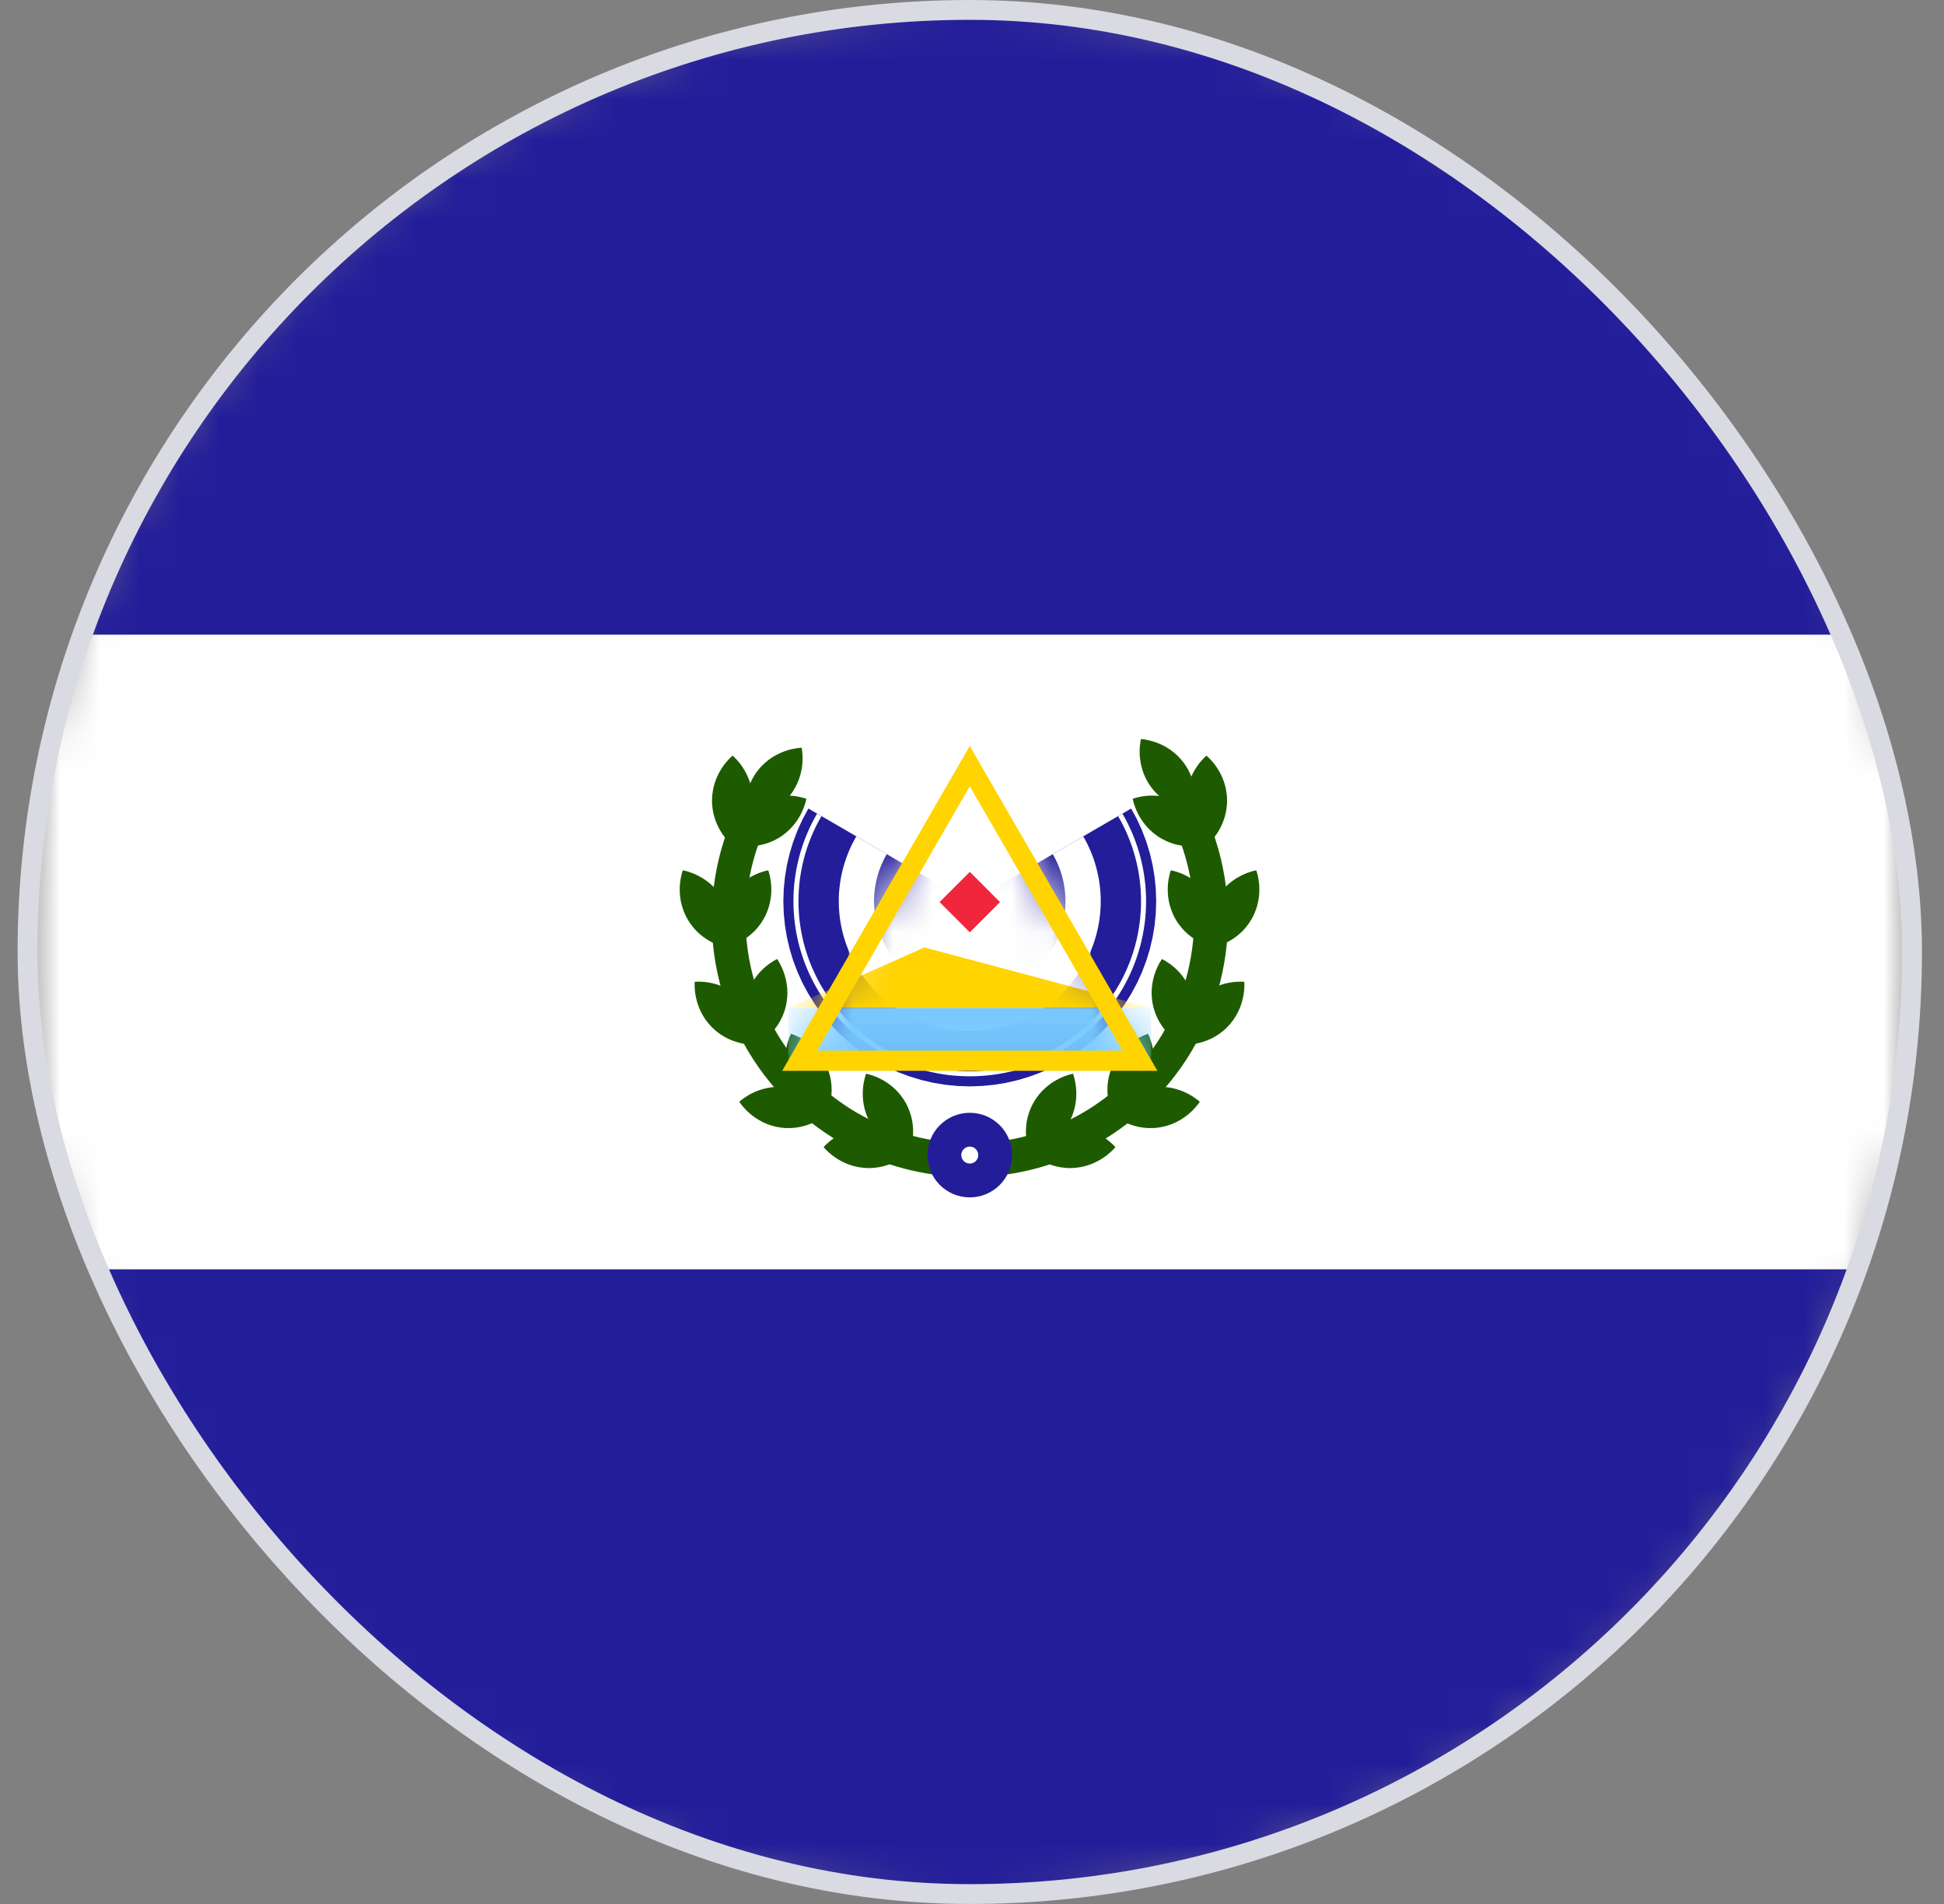
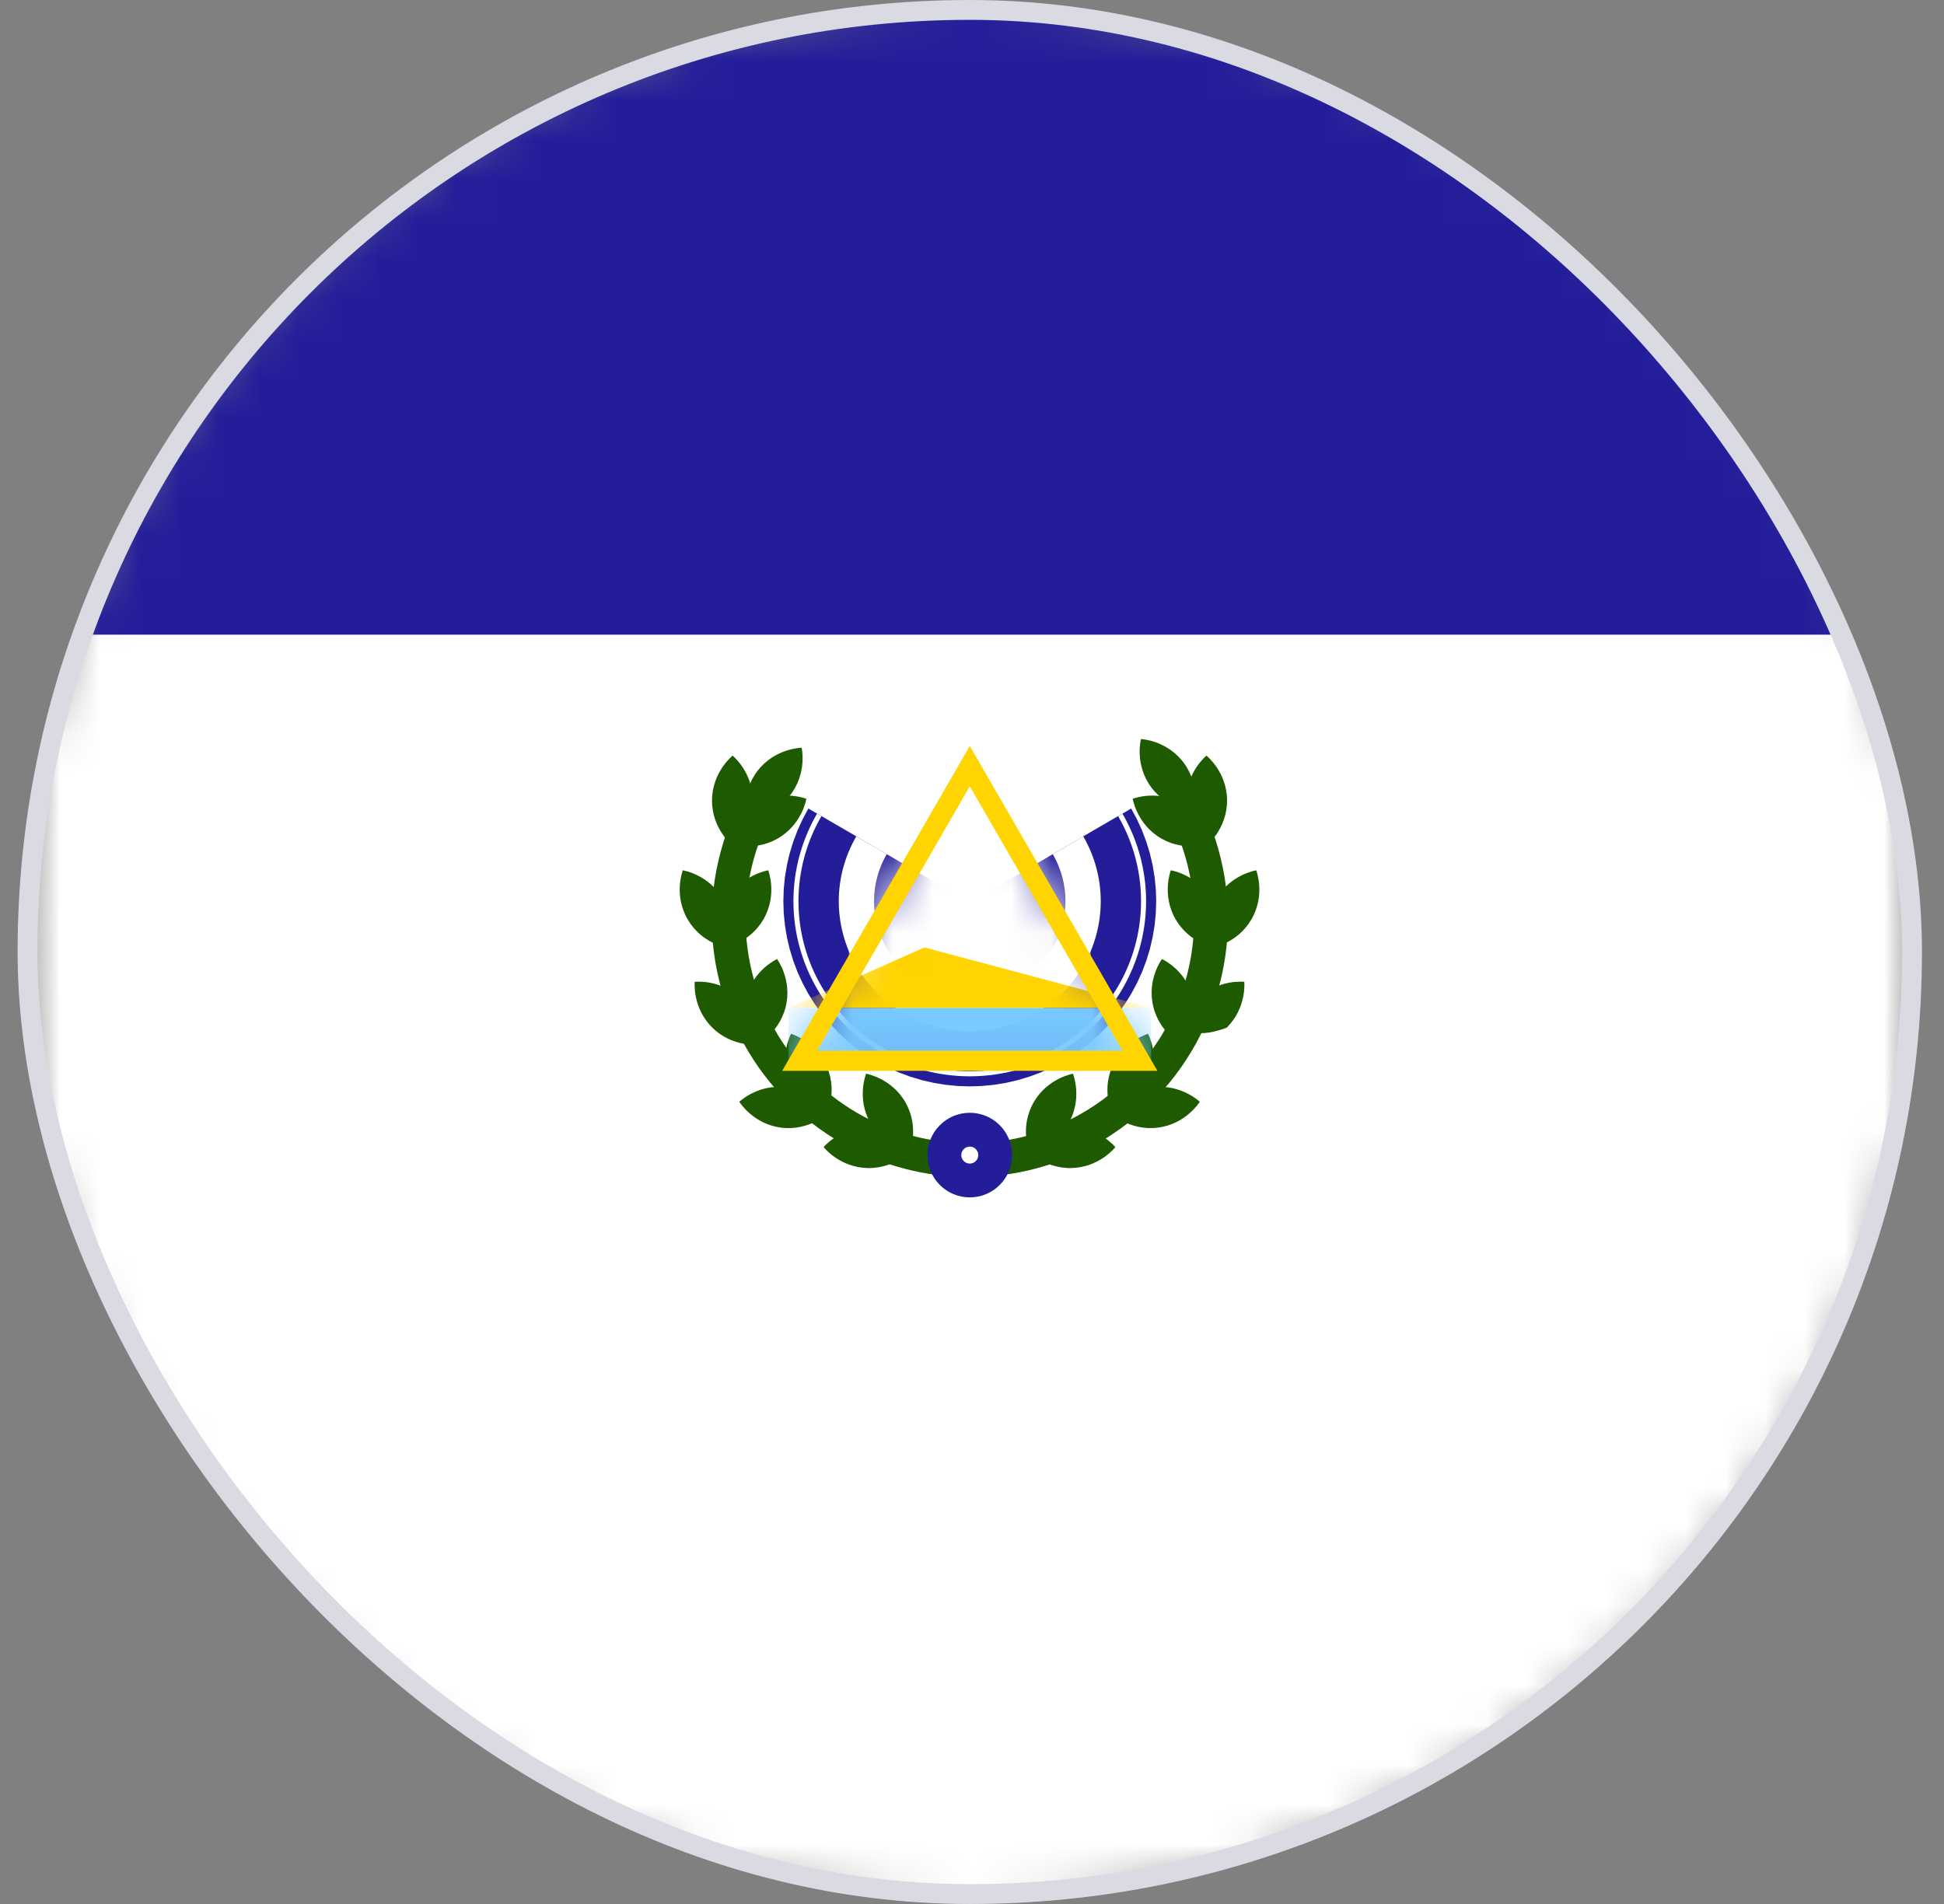
<svg xmlns="http://www.w3.org/2000/svg" width="49" height="48" viewBox="0 0 49 48" fill="none">
  <rect x="0" y="0" width="49" height="48" fill="#808080" stroke="none" />
  <g clip-path="url(#clip0_15637_3705)">
    <mask id="mask0_15637_3705" style="mask-type:luminance" maskUnits="userSpaceOnUse" x="0" y="0" width="49" height="48">
      <path d="M48.444 0H0.444V48H48.444V0Z" fill="white" />
    </mask>
    <g mask="url(#mask0_15637_3705)">
      <mask id="mask1_15637_3705" style="mask-type:luminance" maskUnits="userSpaceOnUse" x="0" y="0" width="49" height="48">
        <path d="M24.444 48C37.699 48 48.444 37.255 48.444 24C48.444 10.745 37.699 0 24.444 0C11.19 0 0.444 10.745 0.444 24C0.444 37.255 11.19 48 24.444 48Z" fill="white" />
      </mask>
      <g mask="url(#mask1_15637_3705)">
        <path d="M67.11 -4.16H-18.115V52.48H67.11V-4.16Z" fill="white" />
        <path d="M28.936 26.063C28.936 26.063 29.251 26.639 28.973 27.302C28.696 27.964 28.065 28.144 28.065 28.144C28.065 28.144 27.75 27.568 28.027 26.906C28.305 26.243 28.936 26.063 28.936 26.063Z" fill="#1E5B00" />
        <path d="M19.939 26.063C19.939 26.063 19.625 26.639 19.902 27.302C20.179 27.964 20.811 28.144 20.811 28.144C20.811 28.144 21.125 27.568 20.848 26.906C20.571 26.243 19.939 26.063 19.939 26.063Z" fill="#1E5B00" />
-         <path d="M31.363 24.752C31.363 24.752 31.431 25.405 30.919 25.909C30.407 26.412 29.755 26.334 29.755 26.334C29.755 26.334 29.688 25.681 30.2 25.178C30.711 24.674 31.363 24.752 31.363 24.752Z" fill="#1E5B00" />
+         <path d="M31.363 24.752C31.363 24.752 31.431 25.405 30.919 25.909C29.755 26.334 29.688 25.681 30.2 25.178C30.711 24.674 31.363 24.752 31.363 24.752Z" fill="#1E5B00" />
        <path d="M29.288 24.178C29.288 24.178 29.887 24.446 30.067 25.141C30.248 25.836 29.854 26.362 29.854 26.362C29.854 26.362 29.255 26.093 29.075 25.398C28.894 24.704 29.288 24.178 29.288 24.178Z" fill="#1E5B00" />
        <path d="M17.511 24.752C17.511 24.752 17.444 25.405 17.956 25.909C18.468 26.412 19.12 26.334 19.12 26.334C19.12 26.334 19.187 25.681 18.675 25.178C18.163 24.674 17.511 24.752 17.511 24.752Z" fill="#1E5B00" />
        <path d="M19.587 24.178C19.587 24.178 18.988 24.446 18.807 25.141C18.627 25.836 19.021 26.362 19.021 26.362C19.021 26.362 19.62 26.093 19.8 25.398C19.98 24.704 19.587 24.178 19.587 24.178Z" fill="#1E5B00" />
        <path d="M31.665 21.941C31.665 21.941 31.904 22.553 31.545 23.175C31.186 23.796 30.536 23.895 30.536 23.895C30.536 23.895 30.297 23.284 30.656 22.662C31.015 22.04 31.665 21.941 31.665 21.941Z" fill="#1E5B00" />
        <path d="M29.512 21.941C29.512 21.941 30.161 22.04 30.52 22.662C30.879 23.283 30.64 23.895 30.64 23.895C30.64 23.895 29.991 23.796 29.631 23.174C29.273 22.553 29.512 21.941 29.512 21.941Z" fill="#1E5B00" />
        <path d="M17.211 21.941C17.211 21.941 16.972 22.553 17.331 23.175C17.69 23.797 18.339 23.895 18.339 23.895C18.339 23.895 18.578 23.284 18.219 22.662C17.86 22.04 17.211 21.941 17.211 21.941Z" fill="#1E5B00" />
        <path d="M19.364 21.941C19.364 21.941 18.715 22.04 18.356 22.662C17.997 23.284 18.236 23.895 18.236 23.895C18.236 23.895 18.885 23.797 19.244 23.175C19.603 22.553 19.364 21.941 19.364 21.941Z" fill="#1E5B00" />
        <path d="M30.409 19.05C30.409 19.05 30.925 19.457 30.929 20.175C30.933 20.893 30.423 21.306 30.423 21.306C30.423 21.306 29.908 20.899 29.903 20.181C29.899 19.463 30.409 19.05 30.409 19.05Z" fill="#1E5B00" />
        <path d="M28.759 18.632C28.759 18.632 29.415 18.658 29.841 19.236C30.267 19.814 30.097 20.449 30.097 20.449C30.097 20.449 29.441 20.422 29.015 19.844C28.589 19.266 28.759 18.632 28.759 18.632Z" fill="#1E5B00" />
        <path d="M20.206 18.851C20.206 18.851 19.549 18.856 19.105 19.42C18.661 19.984 18.81 20.623 18.81 20.623C18.81 20.623 19.466 20.618 19.911 20.054C20.355 19.49 20.206 18.851 20.206 18.851Z" fill="#1E5B00" />
        <path d="M28.551 20.138C28.551 20.138 29.161 19.895 29.785 20.25C30.409 20.606 30.512 21.254 30.512 21.254C30.512 21.254 29.901 21.497 29.277 21.142C28.654 20.786 28.551 20.138 28.551 20.138Z" fill="#1E5B00" />
        <path d="M18.466 19.05C18.466 19.05 17.951 19.457 17.947 20.175C17.942 20.893 18.453 21.306 18.453 21.306C18.453 21.306 18.968 20.899 18.972 20.181C18.977 19.463 18.466 19.05 18.466 19.05Z" fill="#1E5B00" />
        <path d="M20.325 20.138C20.325 20.138 19.715 19.895 19.091 20.25C18.467 20.606 18.364 21.254 18.364 21.254C18.364 21.254 18.974 21.497 19.598 21.142C20.222 20.786 20.325 20.138 20.325 20.138Z" fill="#1E5B00" />
        <path d="M27.045 27.069C27.045 27.069 27.292 27.677 26.942 28.304C26.591 28.93 25.944 29.038 25.944 29.038C25.944 29.038 25.696 28.43 26.047 27.803C26.397 27.177 27.045 27.069 27.045 27.069Z" fill="#1E5B00" />
        <path d="M21.831 27.069C21.831 27.069 21.584 27.677 21.934 28.304C22.284 28.93 22.932 29.038 22.932 29.038C22.932 29.038 23.179 28.43 22.829 27.803C22.479 27.177 21.831 27.069 21.831 27.069Z" fill="#1E5B00" />
        <path d="M25.086 29.215C26.062 29.111 27.003 28.773 27.824 28.224C28.824 27.556 29.603 26.606 30.063 25.495C30.523 24.384 30.644 23.162 30.409 21.983C30.281 21.337 30.049 20.72 29.726 20.154M23.806 29.215C22.83 29.111 21.89 28.773 21.068 28.224C20.069 27.556 19.289 26.606 18.829 25.495C18.369 24.384 18.248 23.162 18.483 21.983C18.599 21.399 18.799 20.84 19.075 20.32" stroke="#1E5B00" stroke-width="0.853" />
        <path d="M30.241 27.776C30.241 27.776 29.899 28.337 29.186 28.428C28.474 28.519 28.002 28.062 28.002 28.062C28.002 28.062 28.344 27.502 29.057 27.411C29.769 27.32 30.241 27.776 30.241 27.776Z" fill="#1E5B00" />
        <path d="M18.635 27.776C18.635 27.776 18.977 28.337 19.689 28.428C20.401 28.519 20.873 28.062 20.873 28.062C20.873 28.062 20.531 27.502 19.819 27.411C19.107 27.32 18.635 27.776 18.635 27.776Z" fill="#1E5B00" />
        <path d="M28.114 28.919C28.114 28.919 27.711 29.437 26.993 29.447C26.275 29.457 25.858 28.95 25.858 28.95C25.858 28.95 26.261 28.432 26.979 28.422C27.697 28.412 28.114 28.919 28.114 28.919Z" fill="#1E5B00" />
        <path d="M20.76 28.919C20.76 28.919 21.163 29.437 21.881 29.447C22.599 29.457 23.017 28.95 23.017 28.95C23.017 28.95 22.613 28.432 21.895 28.422C21.178 28.412 20.76 28.919 20.76 28.919Z" fill="#1E5B00" />
        <path d="M48.445 0H0.445V16H48.445V0Z" fill="#231D9A" />
-         <path d="M48.445 32H0.445V48H48.445V32Z" fill="#231D9A" />
        <path d="M26.756 21.406C26.989 21.806 27.111 22.259 27.111 22.72C27.111 23.18 26.989 23.634 26.756 24.034C26.523 24.434 26.187 24.768 25.782 25C25.375 25.233 24.914 25.356 24.444 25.356C23.974 25.356 23.512 25.233 23.107 25C22.701 24.768 22.365 24.434 22.132 24.034C21.899 23.634 21.777 23.18 21.777 22.72C21.777 22.259 21.899 21.806 22.132 21.406" stroke="#231D9A" stroke-width="4.064" />
        <path d="M27.414 21.023C27.714 21.539 27.872 22.125 27.872 22.72C27.872 23.315 27.714 23.901 27.414 24.417C27.114 24.933 26.681 25.363 26.16 25.662C25.639 25.96 25.047 26.118 24.444 26.118C23.841 26.118 23.249 25.96 22.727 25.662C22.206 25.363 21.773 24.933 21.473 24.417C21.173 23.901 21.015 23.315 21.015 22.72C21.015 22.125 21.173 21.539 21.473 21.023" stroke="white" stroke-width="2.032" />
        <path d="M27.744 20.831C28.078 21.406 28.253 22.057 28.253 22.72C28.253 23.383 28.078 24.034 27.744 24.608C27.41 25.183 26.929 25.66 26.35 25.992C25.77 26.324 25.113 26.499 24.444 26.499C23.775 26.499 23.117 26.324 22.538 25.992C21.959 25.66 21.478 25.183 21.144 24.608C20.81 24.034 20.634 23.383 20.634 22.72C20.634 22.057 20.81 21.406 21.144 20.831" stroke="#231D9A" stroke-width="1.016" />
        <path d="M24.444 29.76C24.798 29.76 25.084 29.473 25.084 29.12C25.084 28.767 24.798 28.48 24.444 28.48C24.091 28.48 23.804 28.767 23.804 29.12C23.804 29.473 24.091 29.76 24.444 29.76Z" fill="white" stroke="#231D9A" stroke-width="0.853" />
        <mask id="mask2_15637_3705" style="mask-type:luminance" maskUnits="userSpaceOnUse" x="19" y="18" width="11" height="9">
          <path d="M24.444 18.933L29.063 26.933H19.825L24.444 18.933Z" fill="white" />
        </mask>
        <g mask="url(#mask2_15637_3705)">
          <path d="M27.492 19.695H21.396V25.028H27.492V19.695Z" fill="white" />
          <path d="M29.015 25.408H19.873V26.932H29.015V25.408Z" fill="#78C9FF" />
          <path d="M23.301 23.885L29.015 25.409H19.873L23.301 23.885Z" fill="#FFD400" />
        </g>
-         <path d="M24.445 21.98L25.206 22.742L24.445 23.504L23.683 22.742L24.445 21.98Z" fill="#F0263C" />
        <path d="M20.155 26.742L24.444 19.314L28.733 26.742H20.155Z" stroke="#FFD400" stroke-width="0.508" />
      </g>
    </g>
  </g>
  <rect x="0.694" y="0.25" width="47.5" height="47.5" rx="23.75" stroke="#DADAE3" stroke-width="0.5" />
  <defs>
    <clipPath id="clip0_15637_3705">
      <rect x="0.444" width="48" height="48" rx="24" fill="white" />
    </clipPath>
  </defs>
</svg>